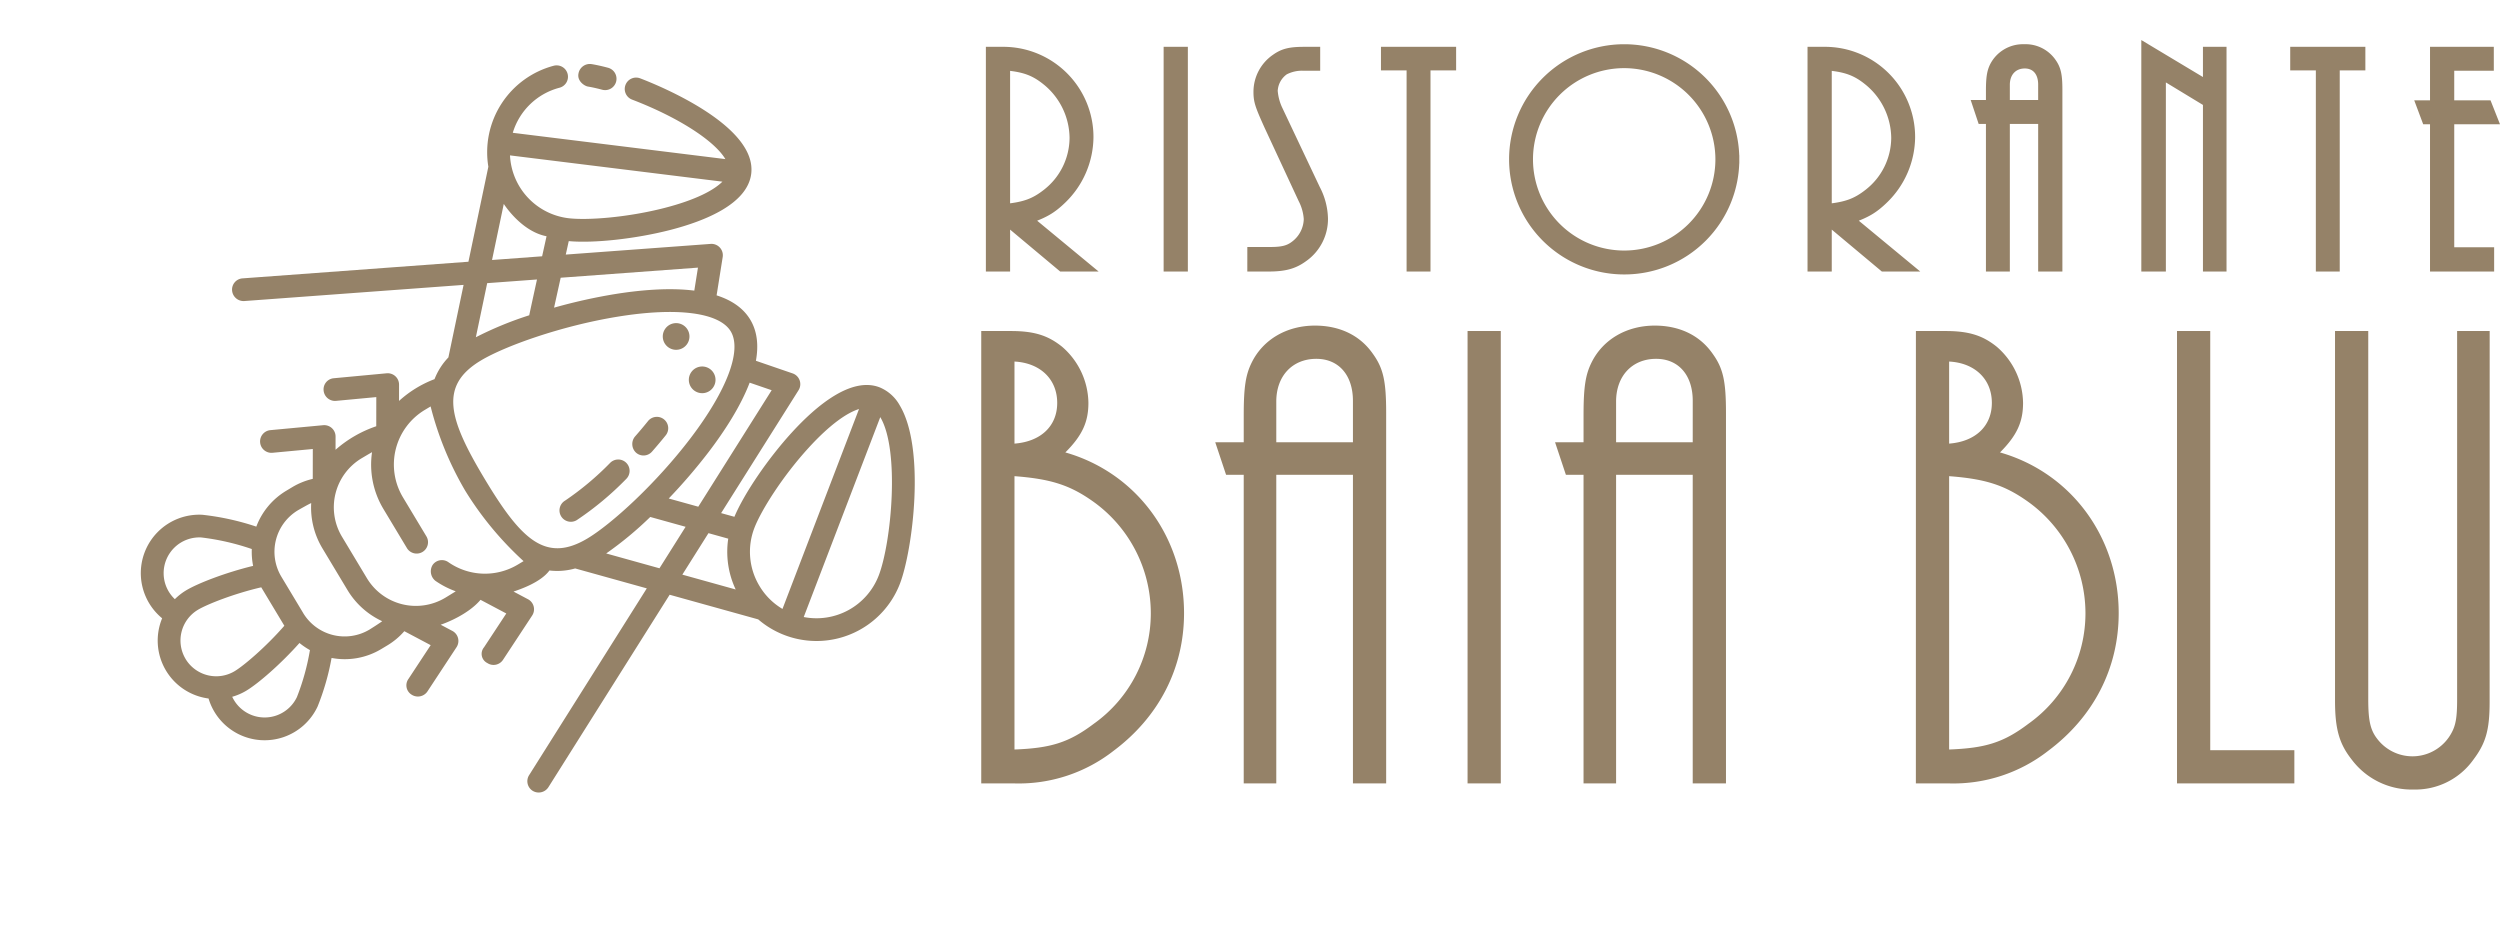
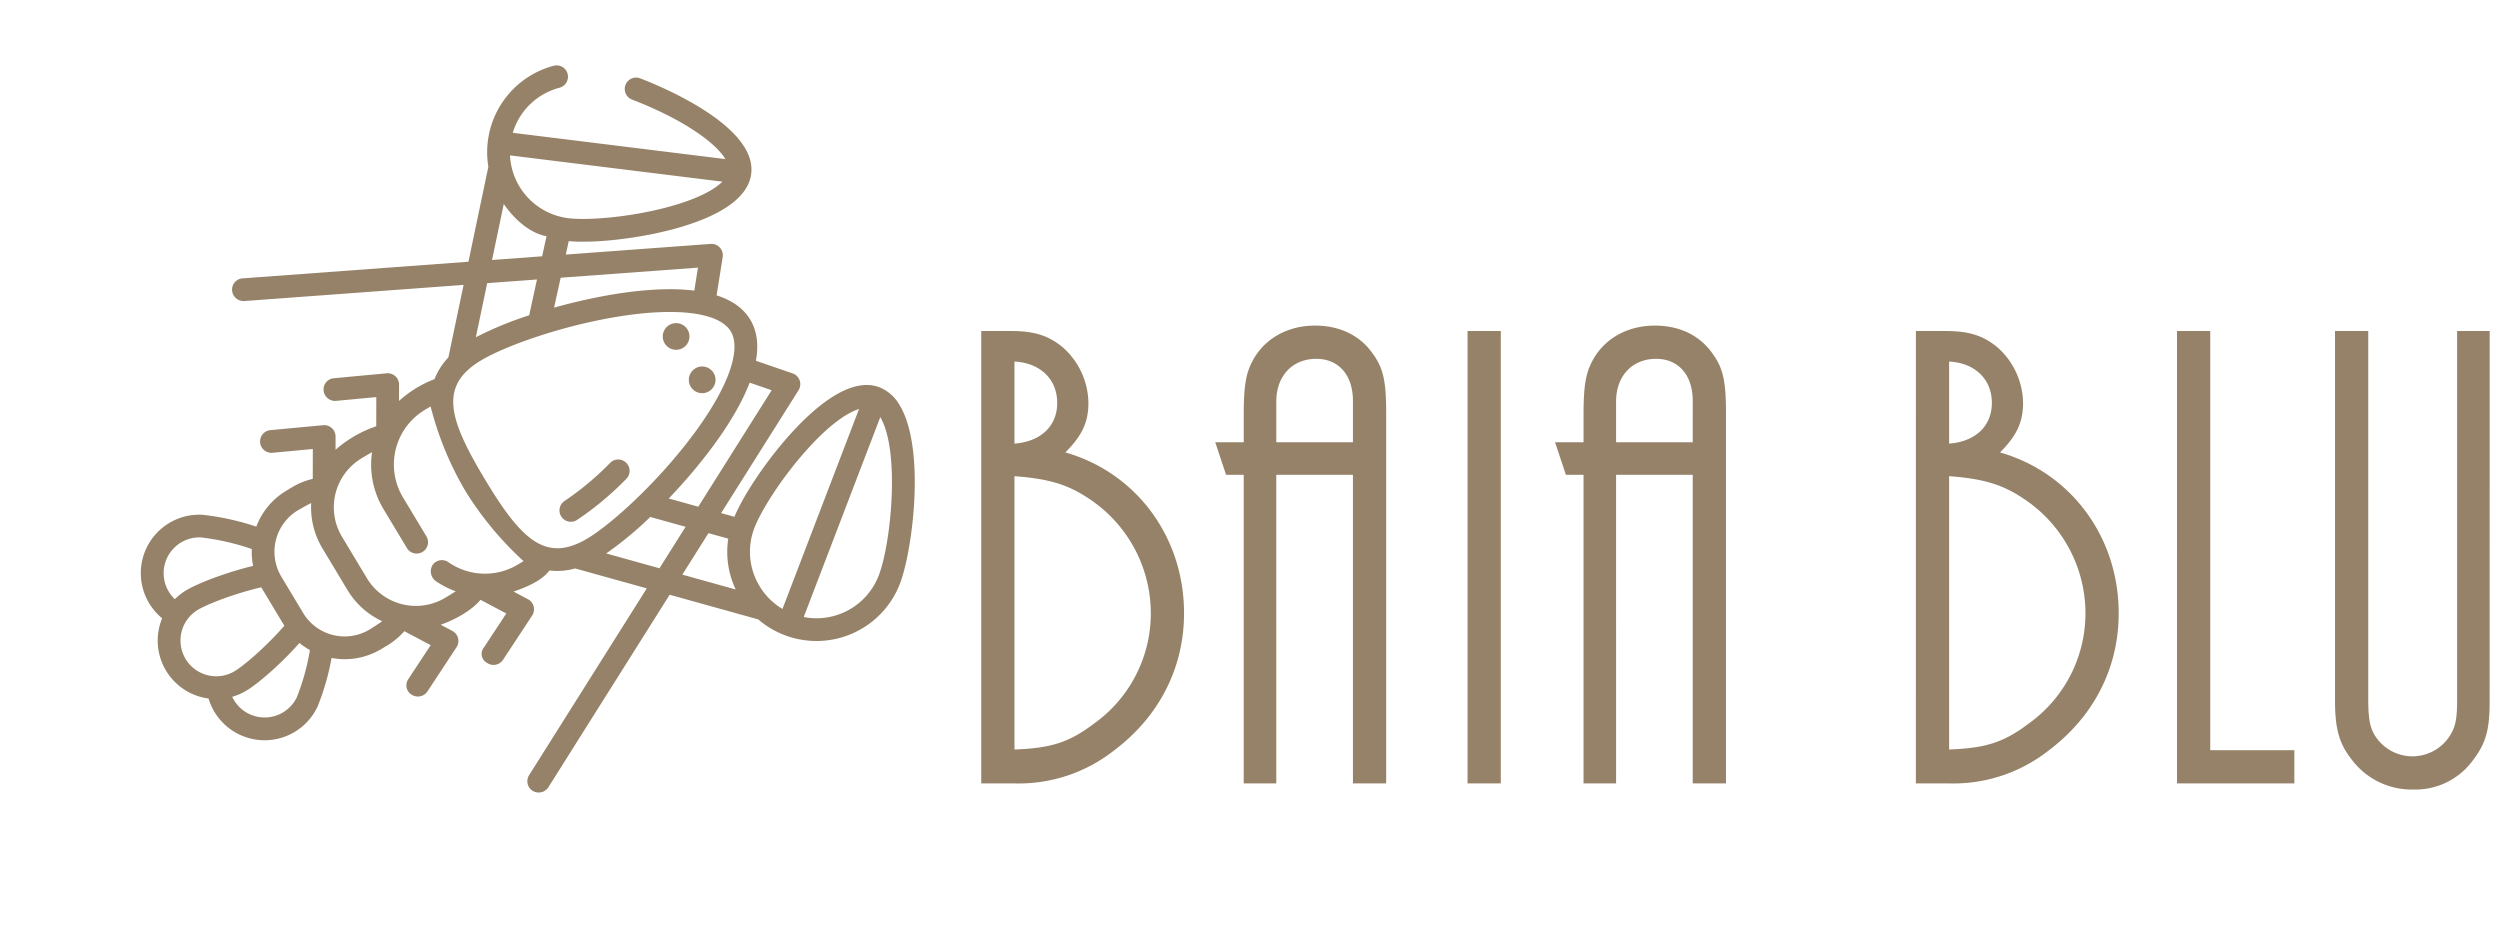
<svg xmlns="http://www.w3.org/2000/svg" width="599.64" height="227.135" viewBox="0 0 599.64 227.135">
  <g id="Raggruppa_51" data-name="Raggruppa 51" transform="translate(-156.831 -474.899)">
    <g id="lobster_3_" data-name="lobster(3)" transform="translate(293.426 440.295) rotate(59)">
      <g id="Raggruppa_29" data-name="Raggruppa 29" transform="translate(44.934 17.495)">
        <g id="Raggruppa_28" data-name="Raggruppa 28" transform="translate(0)">
-           <path id="Tracciato_14" data-name="Tracciato 14" d="M60.38,49.618a2.727,2.727,0,0,0-3.856-.067c-1.082,1.045-2.022,2.035-2.793,2.944a2.77,2.77,0,0,0,.313,3.844c1.353,1.252,3.3.322,3.844-.313.656-.772,1.472-1.631,2.425-2.552A2.727,2.727,0,0,0,60.38,49.618Z" transform="translate(-53.097 -48.786)" fill="#958268" />
-         </g>
+           </g>
      </g>
      <g id="Raggruppa_31" data-name="Raggruppa 31" transform="translate(40.37)">
        <g id="Raggruppa_30" data-name="Raggruppa 30">
          <path id="Tracciato_15" data-name="Tracciato 15" d="M164.312,70.7l16.006-15.163a21.441,21.441,0,0,0,10.166-33.554C185.229,15.265,165.919,0,153.8,0a9.812,9.812,0,0,0-6.208,1.925c-5.738,4.492-4.012,15.3-1.553,23.576,2.442,8.22,6.679,17.39,10.247,22.258l-2.4,2.275-15.7-31.1a2.727,2.727,0,0,0-4.189-.859l-7.128,5.989c-2.761-2.416-5.816-3.919-9.154-3.919s-6.394,1.5-9.154,3.919l-7.128-5.989a2.727,2.727,0,0,0-4.189.859l-15.7,31.1-2.4-2.275c3.568-4.868,7.8-14.037,10.247-22.258,2.459-8.276,4.186-19.084-1.553-23.576C78.692-5.228,58.467,9.865,54.505,12.963a2.727,2.727,0,1,0,3.36,4.3C67.261,9.911,76.542,5.4,81.627,5.428L49.959,45.887a15.886,15.886,0,0,1-3.5-15.15,2.727,2.727,0,1,0-5.239-1.515A21.462,21.462,0,0,0,53.916,55.1L70.99,70.931,46.51,119.418a2.7,2.7,0,0,0,1.205,3.664,2.762,2.762,0,0,0,3.664-1.205L75.151,74.79,88.187,86.875a15.709,15.709,0,0,0,2.754,5.532,26.732,26.732,0,0,0,.094,9.991l-3.35-2.019a2.726,2.726,0,0,0-3.866,1.155l-5.5,11.452a2.678,2.678,0,0,0,1.278,3.639,2.743,2.743,0,0,0,3.639-1.278l4.2-8.75,5.99,3.611a28.773,28.773,0,0,0-.193,11.274l-2.72-1.64A2.726,2.726,0,0,0,86.648,121l-5.5,11.453a2.727,2.727,0,0,0,4.917,2.36l4.2-8.75,6.136,3.7a17.027,17.027,0,0,0-.83,5.223v1.72a16.972,16.972,0,0,0,3.676,10.56,62.223,62.223,0,0,0-9.1,9.624,14.02,14.02,0,0,0,16.309,21.063,14.012,14.012,0,0,0,22.229.365A14.03,14.03,0,0,0,143.8,156.885a59.152,59.152,0,0,0-8.258-8.867,16.988,16.988,0,0,0,4.309-11.317v-1.72a16.868,16.868,0,0,0-.824-5.226l6.13-3.695,4.2,8.75a2.625,2.625,0,0,0,3.639,1.278,2.759,2.759,0,0,0,1.278-3.639L148.772,121a2.726,2.726,0,0,0-3.866-1.155l-2.72,1.64c.314-1.374,1.277-6.951-.193-11.274l5.991-3.611,4.2,8.75a2.453,2.453,0,0,0,3.639,1.278,2.709,2.709,0,0,0,1.278-3.639l-5.5-11.453a2.726,2.726,0,0,0-3.866-1.155l-3.36,2.025c.282-1.358,1.512-6.6.1-9.991a15.7,15.7,0,0,0,2.758-5.539l12.945-12.263,23.863,47.266a2.717,2.717,0,0,0,3.664,1.205,2.763,2.763,0,0,0,1.205-3.664Zm21.877-45.356a15.988,15.988,0,0,1-.731,20.544L153.814,5.455C163.028,5.471,180.933,18.624,186.189,25.339Zm-34.926-1.391c-2.2-7.408-2.44-12.3-1.74-15.126l31.645,40.429a15.774,15.774,0,0,1-7.537,1.895h0a15.882,15.882,0,0,1-12.585-6.126C158.294,41.5,153.93,32.924,151.263,23.948Zm-97.008,25.3L85.9,8.822c.7,2.825.461,7.718-1.74,15.126C81.49,32.924,77.126,41.5,74.375,45.02a15.963,15.963,0,0,1-20.12,4.227ZM73.546,65.865l-10.074-9.34c.307-.024,7.82-.23,11.928-4.8l3.574,3.386ZM87.431,78.737l-9.722-9.014,5.4-10.693s6.289,5.94,6.4,6.015A84.445,84.445,0,0,0,87.431,78.737ZM91.01,59l-5.337-5.056L100.556,24.47l4.274,3.592c-3.789,4.832-6.867,11.17-9.171,16.947A133.363,133.363,0,0,0,91.01,59Zm12.669,110.576a14.018,14.018,0,0,0,.419,3.4,8.577,8.577,0,0,1-9.428-13.05,58.421,58.421,0,0,1,8.623-8.963,17.032,17.032,0,0,0,3.628,1.808C104.9,159.242,103.679,166.234,103.679,169.581Zm14.031,8.578a8.588,8.588,0,0,1-8.578-8.578c0-2.6,1.133-9.449,3.2-15.826.1,0,10.656,0,10.756,0,2.066,6.378,3.2,13.229,3.2,15.826A8.588,8.588,0,0,1,117.71,178.159Zm5.077-29.851H112.633A11.621,11.621,0,0,1,101.026,136.7s.056-3,.16-3.626a19.037,19.037,0,0,0,10.709,3.282h11.631a19.037,19.037,0,0,0,10.71-3.283c.1.626.158,3.627.158,3.627A11.62,11.62,0,0,1,122.787,148.308Zm16.486,11.622a8.574,8.574,0,0,1-8.021,13.317,13.993,13.993,0,0,0,.489-3.667c0-3.338-1.22-10.337-3.242-16.806a16.962,16.962,0,0,0,2.758-1.274A56.149,56.149,0,0,1,139.273,159.931Zm.081-61.7a15.327,15.327,0,0,1-9.067,13.944,2.7,2.7,0,0,0-1.371,3.6,2.913,2.913,0,0,0,3.6,1.371,20.817,20.817,0,0,0,4.661-2.885c.023.325.037,2.947.037,2.947A13.708,13.708,0,0,1,123.526,130.9H111.895A13.708,13.708,0,0,1,98.2,117.211s.015-2.615.037-2.935a20.626,20.626,0,0,0,13.1,4.677h10.919a2.727,2.727,0,0,0,0-5.454H111.336a15.287,15.287,0,0,1-15.27-15.27V96.584a77.2,77.2,0,0,0,21.644,3.293,78.775,78.775,0,0,0,21.644-3.293V98.23ZM117.71,94.423c-16.854,0-24.876-2.069-24.876-13.829,0-6.681,2.765-20.716,7.891-33.565,5.351-13.416,11.7-21.425,16.985-21.425s11.634,8.009,16.985,21.425c5.125,12.85,7.891,26.884,7.891,33.565C142.586,92.354,134.565,94.423,117.71,94.423ZM144.411,59a133.384,133.384,0,0,0-4.649-14c-2.3-5.777-5.381-12.115-9.171-16.947l4.274-3.592,14.883,29.479Zm3.574,19.645a84.73,84.73,0,0,0-2.059-13.568l6.388-6.051,5.3,10.5Zm8.461-23.534,3.573-3.385a21.235,21.235,0,0,0,11.369,4.748l-9.643,9.134Z" transform="translate(-40.37)" fill="#958268" />
        </g>
      </g>
      <g id="Raggruppa_33" data-name="Raggruppa 33" transform="translate(125.783 50.078)">
        <g id="Raggruppa_32" data-name="Raggruppa 32">
-           <path id="Tracciato_16" data-name="Tracciato 16" d="M285.464,146.2c-.517-1.621-1.067-3.225-1.633-4.77a2.727,2.727,0,1,0-5.12,1.877c.54,1.473,1.064,3,1.558,4.552a2.817,2.817,0,0,0,3.427,1.768A2.7,2.7,0,0,0,285.464,146.2Z" transform="translate(-278.543 -139.643)" fill="#958268" />
-         </g>
+           </g>
      </g>
      <g id="Raggruppa_35" data-name="Raggruppa 35" transform="translate(129.776 63.291)">
        <g id="Raggruppa_34" data-name="Raggruppa 34">
          <path id="Tracciato_17" data-name="Tracciato 17" d="M295.054,178.572a2.727,2.727,0,1,0-5.3,1.283,69.517,69.517,0,0,1,2.189,13.934,2.727,2.727,0,1,0,5.454,0A73.7,73.7,0,0,0,295.054,178.572Z" transform="translate(-289.676 -176.486)" fill="#958268" />
        </g>
      </g>
      <g id="Raggruppa_37" data-name="Raggruppa 37" transform="translate(108.806 34.26)">
        <g id="Raggruppa_36" data-name="Raggruppa 36">
          <path id="Tracciato_18" data-name="Tracciato 18" d="M236.667,96.473a3.2,3.2,0,1,0,.94,2.263A3.206,3.206,0,0,0,236.667,96.473Z" transform="translate(-231.202 -95.534)" fill="#958268" />
        </g>
      </g>
      <g id="Raggruppa_39" data-name="Raggruppa 39" transform="translate(120.938 34.26)">
        <g id="Raggruppa_38" data-name="Raggruppa 38" transform="translate(0)">
          <path id="Tracciato_19" data-name="Tracciato 19" d="M270.5,96.473a3.2,3.2,0,1,0,.94,2.263A3.206,3.206,0,0,0,270.5,96.473Z" transform="translate(-265.031 -95.534)" fill="#958268" />
        </g>
      </g>
    </g>
    <g id="Raggruppa_2" data-name="Raggruppa 2" transform="translate(392.189 486.275)">
      <path id="Tracciato_2" data-name="Tracciato 2" d="M36.848,109.761h7.971a36.933,36.933,0,0,0,23.752-7.809C79.471,93.818,85.49,82.1,85.49,68.927c0-18.22-11.388-33.675-28.469-38.556,4.067-4.067,5.531-7.321,5.531-11.876a18.08,18.08,0,0,0-6.345-13.5c-3.254-2.6-6.507-3.742-12.2-3.742H36.848Zm7.971-8.134V36.066c8.622.651,13.177,2.115,18.546,5.857A32.946,32.946,0,0,1,77.519,68.927,32.48,32.48,0,0,1,63.853,95.445C57.834,100,53.442,101.3,44.819,101.627Zm0-73.37V8.572C51,8.9,55.068,12.8,55.068,18.5,55.068,24.027,51.164,27.769,44.819,28.257Zm89.15,81.5V20.936c0-7.646-.651-10.737-3.254-14.316-3.091-4.392-7.971-6.67-13.828-6.67-6.67,0-12.364,3.254-15.129,8.785-1.464,2.928-1.952,5.857-1.952,12.689v6.507H92.974l2.6,7.809h4.23v74.021h7.809V35.74H126v74.021ZM126,27.931H107.615V18.17c0-6.182,3.9-10.249,9.6-10.249,5.369,0,8.785,3.9,8.785,10.086Zm35.465,81.829V1.251h-7.971V109.761Zm54.011,0V20.936c0-7.646-.651-10.737-3.254-14.316-3.091-4.392-7.971-6.67-13.828-6.67-6.67,0-12.364,3.254-15.129,8.785-1.464,2.928-1.952,5.857-1.952,12.689v6.507h-6.833l2.6,7.809h4.23v74.021h7.809V35.74H207.5v74.021ZM207.5,27.931H189.119V18.17c0-6.182,3.9-10.249,9.6-10.249,5.368,0,8.785,3.9,8.785,10.086Zm53.523,81.829H269a36.933,36.933,0,0,0,23.752-7.809c10.9-8.134,16.919-19.847,16.919-33.025,0-18.22-11.388-33.675-28.469-38.556,4.067-4.067,5.531-7.321,5.531-11.876a18.08,18.08,0,0,0-6.345-13.5c-3.254-2.6-6.507-3.742-12.2-3.742h-7.158ZM269,101.627V36.066c8.622.651,13.177,2.115,18.546,5.857A32.946,32.946,0,0,1,301.7,68.927,32.48,32.48,0,0,1,288.03,95.445C282.011,100,277.618,101.3,269,101.627Zm0-73.37V8.572c6.182.325,10.249,4.23,10.249,9.924C279.245,24.027,275.341,27.769,269,28.257Zm82.805,81.5v-7.971H331.629V1.251h-7.971V109.761ZM398.654,1.251h-7.809v88.5c0,4.067-.325,6.019-1.3,7.809a10.622,10.622,0,0,1-17.9,1.464c-1.627-2.115-2.115-4.392-2.115-9.436V1.251h-7.971V89.914c0,6.67.976,10.249,3.9,13.991a17.986,17.986,0,0,0,14.967,7.321,17.075,17.075,0,0,0,14.316-7.158c2.928-3.9,3.9-7,3.9-13.828Z" transform="translate(-36.848 66.771)" fill="#958268" />
-       <path id="Tracciato_1" data-name="Tracciato 1" d="M-27.292,37.836-41.219,26.321c3.89-1.4,5.6-2.412,8.014-4.746A21.052,21.052,0,0,0-26.748,6.558,20.642,20.642,0,0,0-47.755-14.06h-2.8v51.9h3.812v-11.2l13.382,11.2ZM-46.744,23.6v-34c4.435.389,6.847,1.323,9.57,3.5A17.719,17.719,0,0,1-30.482,6.792a16.884,16.884,0,0,1-6.536,13.227C-39.9,22.275-42.231,23.131-46.744,23.6ZM-4.107,37.836v-51.9H-7.919v51.9Zm16.261,0h4.124c3.812,0,6.069-.622,8.325-2.256a11.343,11.343,0,0,0,4.9-9.414,16.064,16.064,0,0,0-1.867-7.158L18.69.1a12.726,12.726,0,0,1-1.245-4.59,6.228,6.228,0,0,1,2.645-4.824A9.01,9.01,0,0,1,24.6-10.326h3.034V-14.06h-2.8c-3.423,0-5.057.389-6.925,1.712a9.787,9.787,0,0,0-4.279,8.092c0,2.256.389,3.346,2.568,8.17L24.37,21.5a11.9,11.9,0,0,1,1.323,4.746,7.97,7.97,0,0,1-3.112,6.147c-1.478,1.167-2.957,1.556-5.913,1.556H12.155Zm41.937,0V-10.4h6.147V-14.06H44.21V-10.4h6.147V37.836Zm74.07-25.909a26.609,26.609,0,1,0-26.609,26.609A26.565,26.565,0,0,0,128.162,11.927Zm-3.735,0a22.875,22.875,0,1,1-22.952-22.875A22.912,22.912,0,0,1,124.427,11.927Zm45.36,25.909L155.86,26.321c3.89-1.4,5.6-2.412,8.014-4.746a21.052,21.052,0,0,0,6.458-15.016A20.642,20.642,0,0,0,149.324-14.06h-2.8v51.9h3.812v-11.2l13.382,11.2ZM150.336,23.6v-34c4.435.389,6.847,1.323,9.57,3.5A17.719,17.719,0,0,1,166.6,6.792a16.884,16.884,0,0,1-6.536,13.227C157.183,22.275,154.849,23.131,150.336,23.6Zm55.319,14.238V-4.646c0-3.657-.311-5.135-1.556-6.847a7.743,7.743,0,0,0-6.613-3.19,7.836,7.836,0,0,0-7.236,4.2c-.7,1.4-.934,2.8-.934,6.069V-1.3h-3.268l1.245,3.735h2.023v35.4h3.735V2.434h8.792v35.4ZM201.843-1.3h-8.792V-5.968c0-2.957,1.867-4.9,4.59-4.9,2.568,0,4.2,1.867,4.2,4.824Zm43.182,39.136v-51.9h-3.657v8.014l-14.783-8.87V37.836h3.89V-8.3l10.893,6.613V37.836Zm27.154,0V-10.4h6.147V-14.06H262.3V-10.4h6.147V37.836Zm37.035,0V34.023h-9.57V2.512h10.5l-1.478-3.735h-9.025v-9.1h9.492V-14.06h-13.3V-1.222h-3.346l1.4,3.735h1.945V37.836Z" transform="translate(52.664 14.916)" fill="#958268" stroke="#958268" stroke-width="2" />
    </g>
  </g>
</svg>